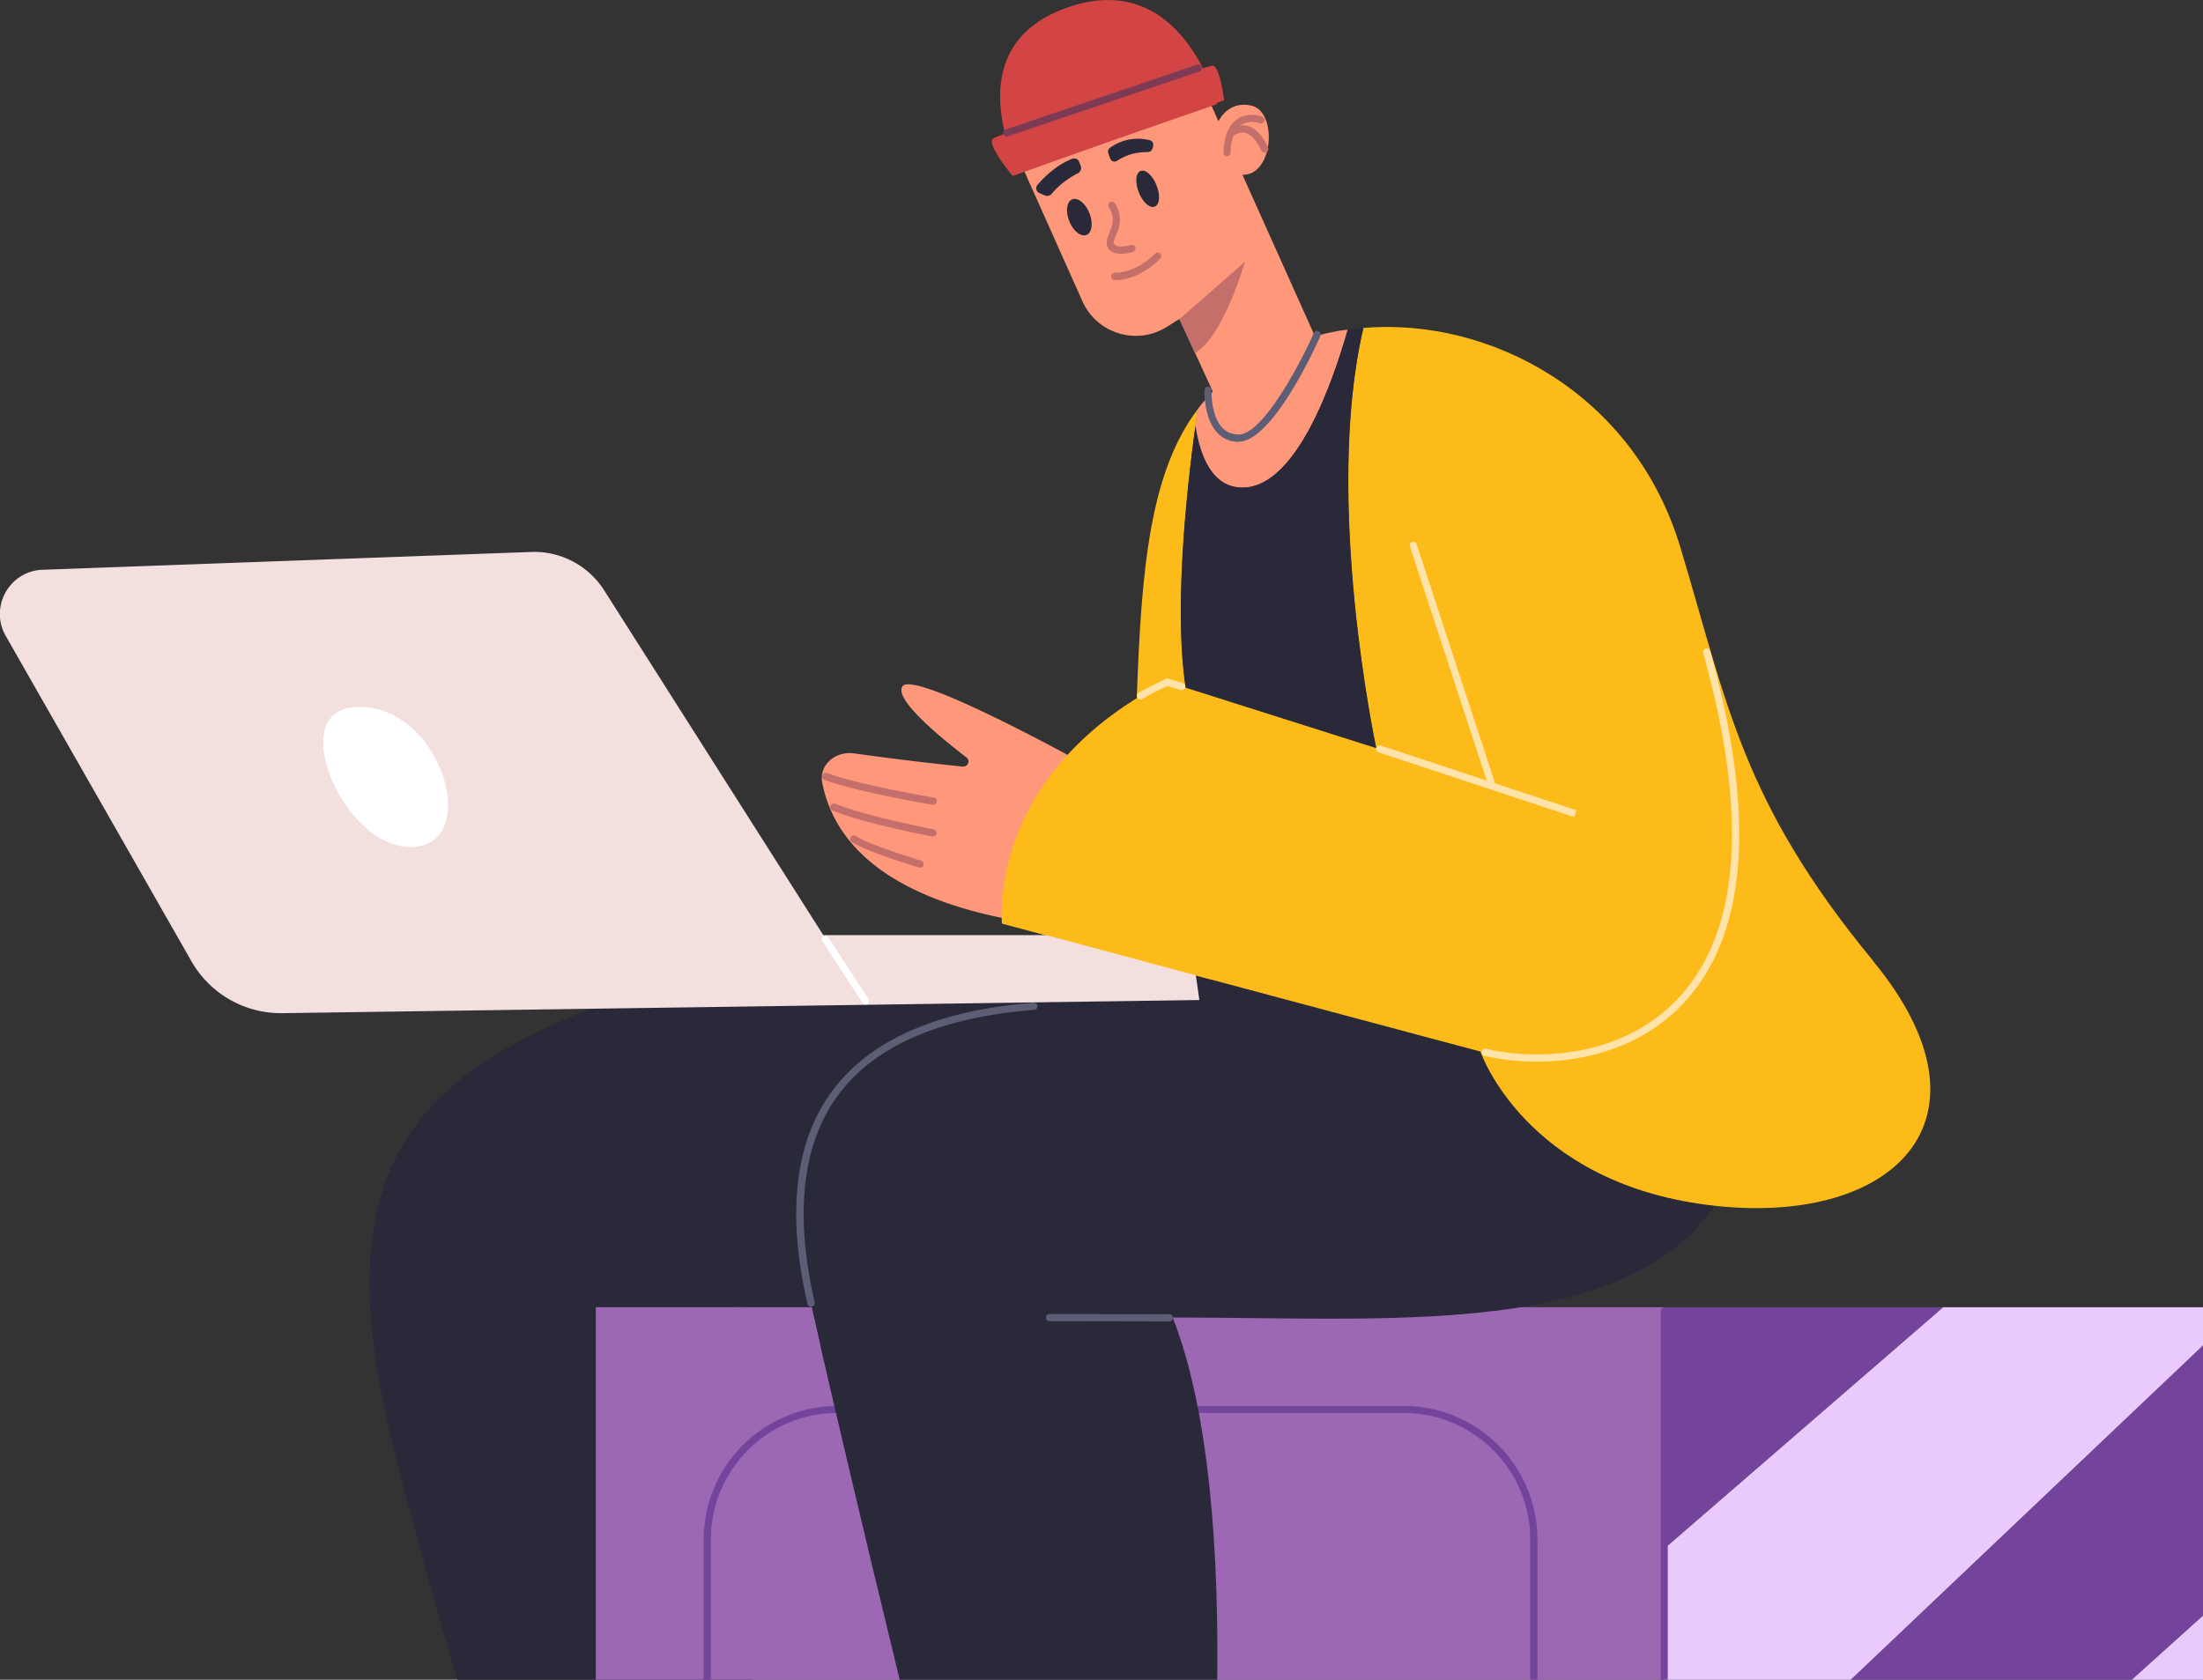
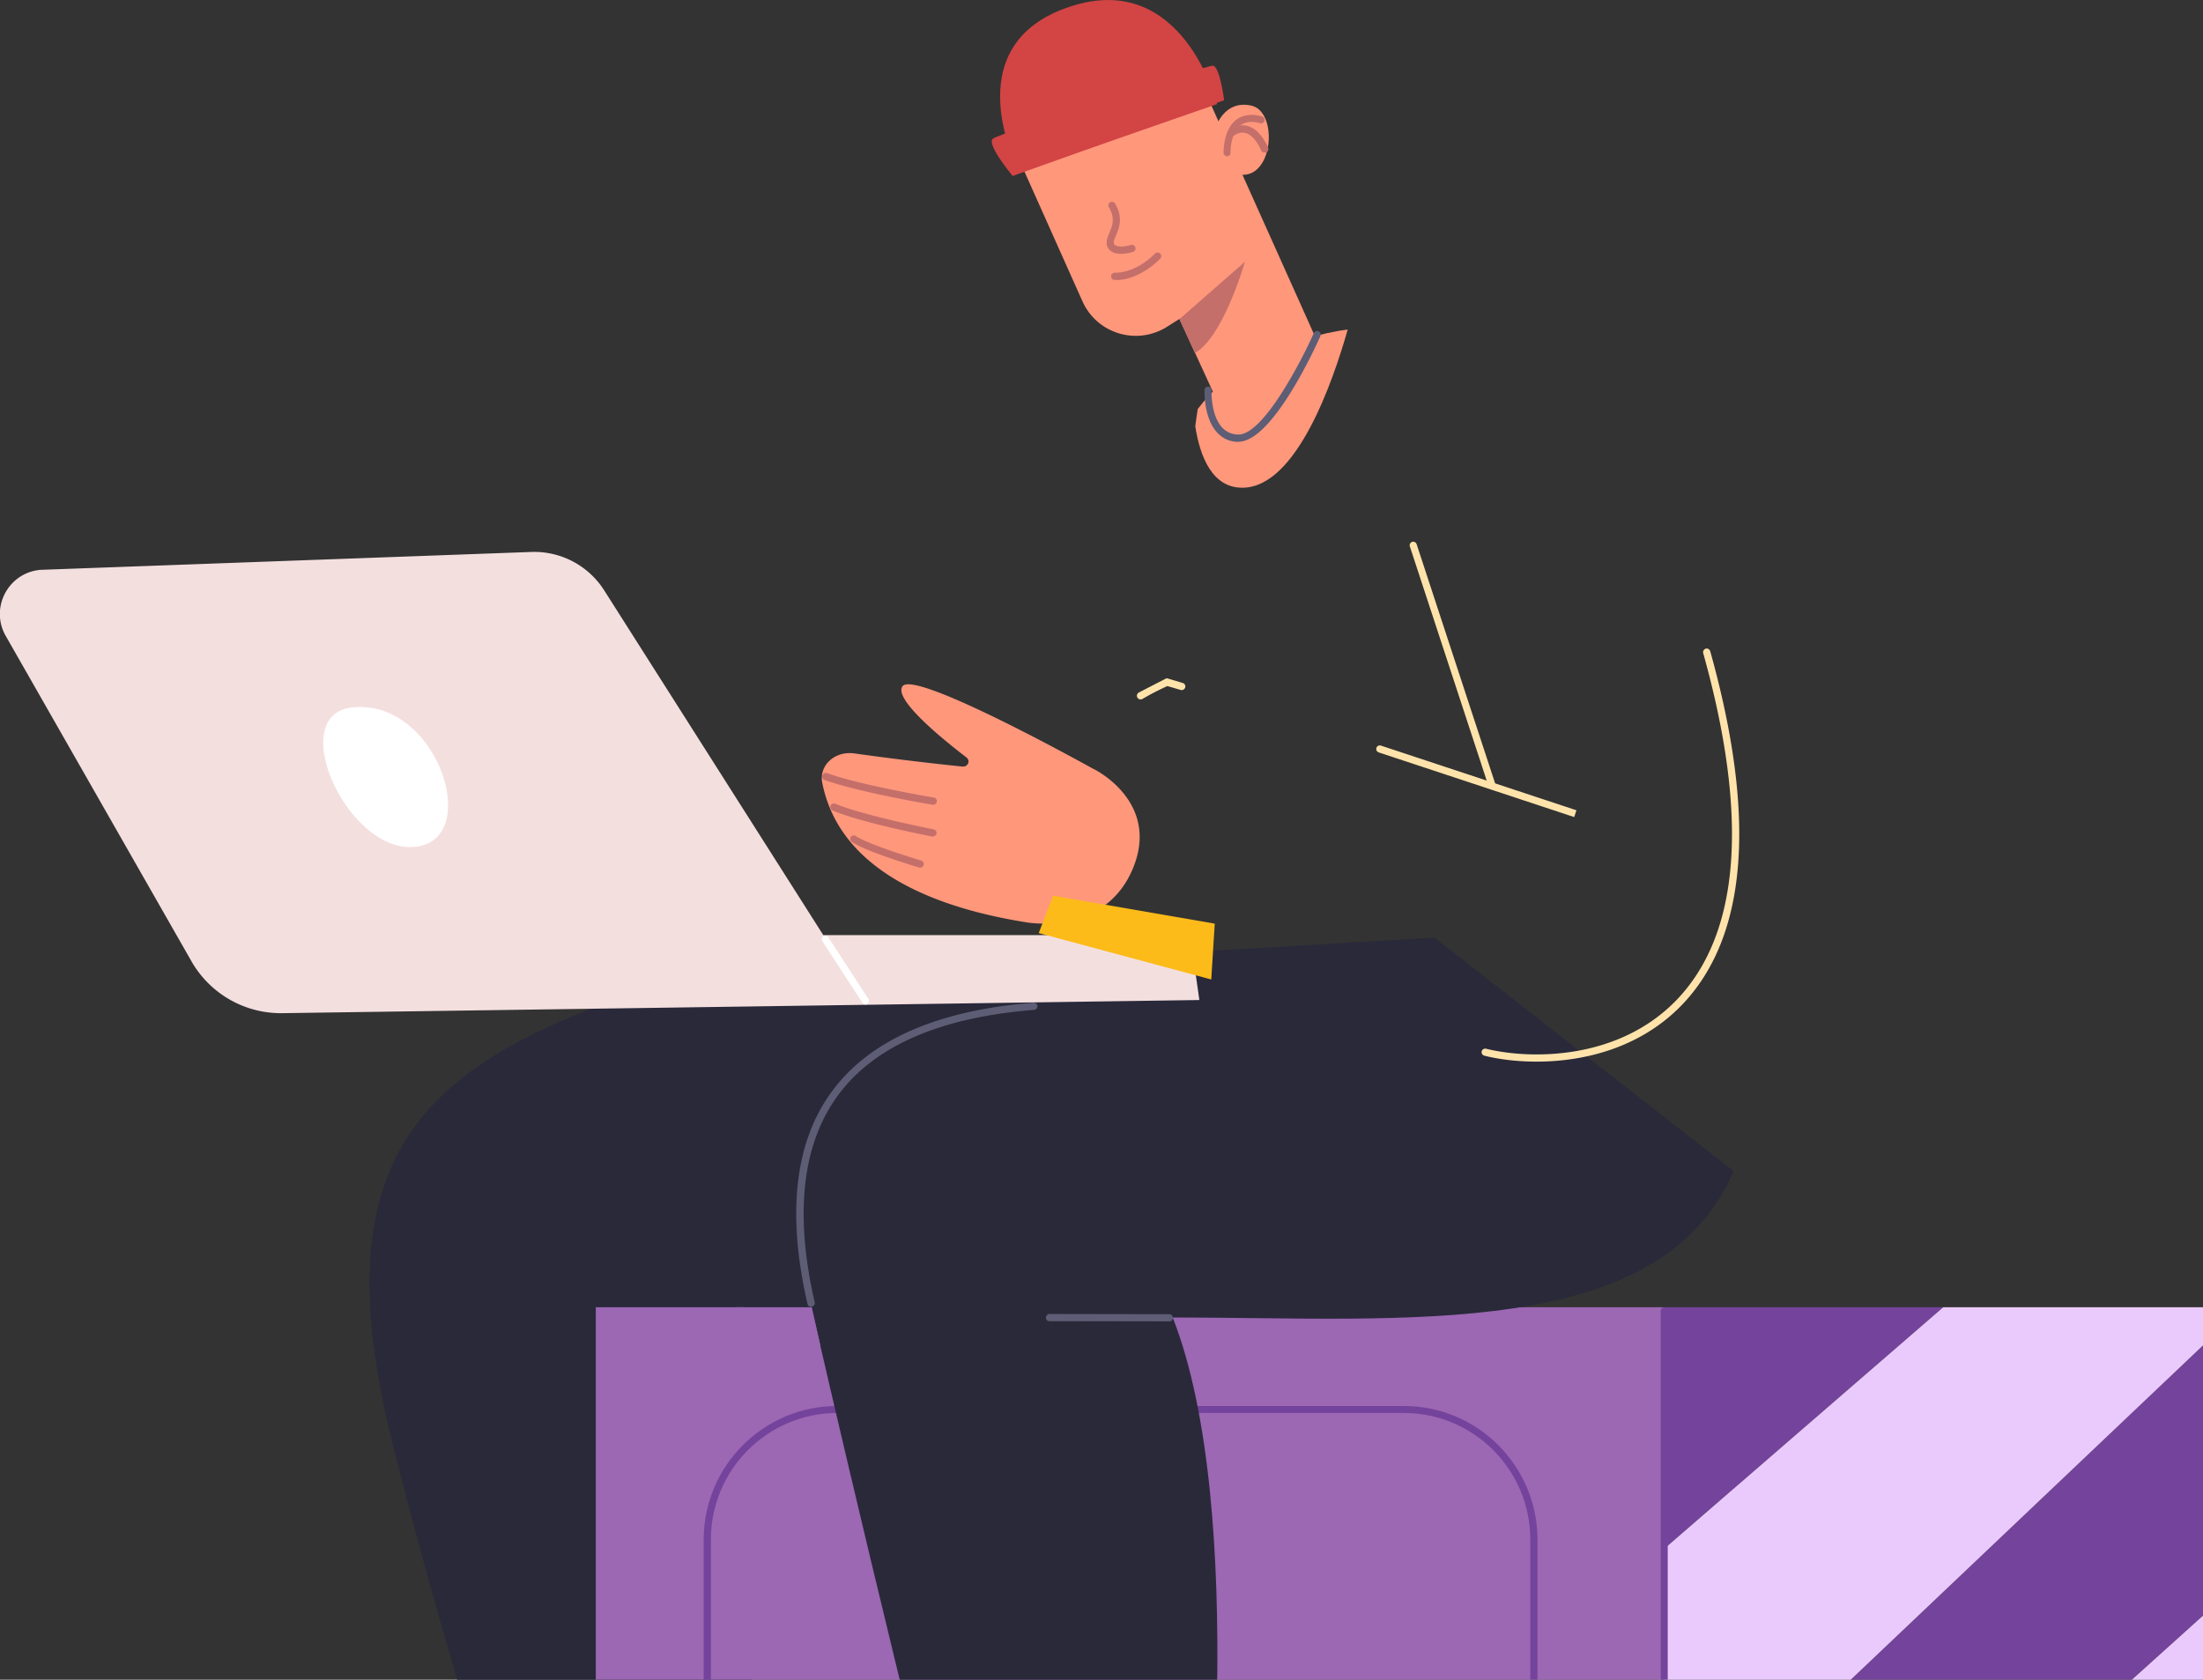
<svg xmlns="http://www.w3.org/2000/svg" width="434" height="331" fill="none">
  <rect width="100%" height="100%" fill="#333333" stroke="none" />
  <g clip-path="url(#A)">
    <g fill="#74439b">
      <path d="M327.824 257.596v47.627l55.008-47.627h-55.008zM434 265.123L327.824 365.919v48.112L434 318.374v-53.251z" />
    </g>
    <g fill="#eacafc">
      <path d="M434 257.596h-51.168l-55.008 47.627v60.696L434 265.123v-7.527zm0 60.778l-106.176 95.657v70.651L434 384.047v-65.673z" />
    </g>
    <path d="M77.319 284.384c14.429 57.702 32.253 107.19 32.253 107.19l41.872-19.221-8.932-112.693h5.658l-43.408-55.76c-28.332 14.162-38.841 34.88-27.443 80.524v-.04z" fill="#29293a" />
    <path d="M117.371 257.596V602.96H327.824V257.596H143.885H117.371Z" fill="#9c67b3" />
    <path d="M276.575 584.427H164.942c-14.509 0-26.311-11.816-26.311-26.342V303.402c0-14.527 11.802-26.342 26.311-26.342h111.633c14.51 0 26.311 11.815 26.311 26.342v254.683c0 14.526-11.801 26.342-26.311 26.342zM164.942 278.435c-13.741 0-24.897 11.209-24.897 24.926v254.683c0 13.758 11.196 24.926 24.897 24.926h111.633c13.742 0 24.897-11.209 24.897-24.926V303.361c0-13.758-11.196-24.926-24.897-24.926H164.942z" fill="#74439b" />
    <path d="M215.504 151.58s-35.284-19.707-37.709-16.348c-1.778 2.509 7.599 10.197 12.57 14.001.889.687.323 1.942-.808 1.82a598.45 598.45 0 0 1-21.26-2.589c-3.88-.526-6.992 2.387-6.305 5.827 3.476 17.44 22.432 24.642 40.296 27.475 0 0 15.722 2.832 21.098-11.128 4.931-12.827-7.841-19.058-7.841-19.058h-.041z" fill="#ff977b" />
    <g fill="#c46f6a">
      <path d="M183.858 158.58h-.121c-.606-.081-14.954-2.549-21.3-4.896-.364-.122-.566-.526-.404-.931.121-.364.566-.526.929-.405 6.225 2.307 20.896 4.816 21.017 4.816.405.081.647.445.566.809-.04.364-.363.607-.687.607zm-.039 6.272h-.122c-.565-.122-13.539-2.59-19.683-5.139-.363-.162-.525-.567-.404-.931a.75.75 0 0 1 .93-.404c6.022 2.468 19.279 5.017 19.4 5.058.364.081.647.445.566.809-.081.324-.364.566-.687.566v.041zm-2.507 6.11h-.202c-.445-.121-10.549-3.156-13.298-5.058-.323-.202-.404-.648-.202-.971s.647-.405.97-.203c2.587 1.781 12.812 4.816 12.893 4.856.364.122.607.486.485.89-.081.324-.363.486-.687.486h.041z" />
    </g>
    <path d="M282.557 184.76l-151.686 8.943c-9.902 3.156-18.592 6.434-26.109 10.197l43.408 55.76h12.165s19.199 83.842 32.94 133.977l43.934-17.885s8.932-77.651-6.184-116.133c45.995 0 96.072 4.816 110.501-28.851l-59.009-46.048.04.04z" fill="#29293a" />
-     <path d="M369.01 189.333c-26.069-31.603-28.818-51.188-37.992-81.536-9.175-30.47-37.71-45.279-62.445-43.175-7.962 33.99 2.506 82.79 2.506 82.79l-37.507-11.897c-2.547-16.712.606-42.73 2.384-54.869-9.417 12.423-11.114 31.441-12.004 56.934-29.504 18.33-26.554 44.43-26.554 44.43l94.253 25.209s8.69 25.654 44.823 30.227 58.565-16.51 32.495-48.112h.041z" fill="#fcbb19" />
    <g fill="#ff977b">
      <path d="M260.246 68.911l-.121-.243-26.796-59.725s-17.784-.202-34.395 18.411l14.307 32.007c2.87 6.434 10.751 8.781 16.693 5.018l2.425-1.538 7.073 15.417 20.895-9.266v-.121l-.081.04z" />
      <path d="M239.512 25.088s1.616-5.422 6.951-4.289c5.336 1.093 4.487 14.163-1.98 13.636-3.355-3.197-4.971-9.347-4.971-9.347z" />
    </g>
    <g fill="#c46f6a">
      <path d="M220.88 50.014c-1.091 0-2.223-.283-2.708-1.376-.404-.89 0-1.821.364-2.711.606-1.416 1.213-2.913-.081-5.099-.202-.324-.081-.769.243-.971a.72.72 0 0 1 .97.243c1.657 2.792.808 4.856.161 6.353-.282.647-.525 1.214-.363 1.578.363.809 2.223.566 3.314.243a.7.7 0 0 1 .889.486c.121.364-.081.769-.485.89-.323.081-1.293.364-2.304.364zm11.479 12.868l12.893-11.29s-4.284 14.931-9.861 17.966l-3.032-6.636v-.041zm9.375-32.089a.71.71 0 0 1-.687-.688c0-.162-.081-4.492 2.466-6.474 1.293-1.012 3.031-1.254 5.092-.688.364.121.606.485.485.85-.081.364-.485.607-.849.486-1.616-.445-2.91-.283-3.88.445-2.02 1.578-1.94 5.301-1.94 5.341 0 .405-.283.728-.687.728z" />
      <path d="M249.091 30.065c-.283 0-.566-.162-.647-.445 0 0-1.131-2.833-3.031-3.399-.808-.243-1.657 0-2.546.648-.323.243-.768.162-.97-.162-.243-.324-.162-.769.162-.971 1.293-.931 2.546-1.254 3.799-.89 2.546.728 3.88 4.087 3.961 4.249.161.364 0 .769-.405.931-.08 0-.161.041-.242.041h-.081zm-29.182 25.088h-.364c-.404 0-.687-.405-.647-.769 0-.405.405-.647.768-.647 0 0 3.8.283 7.882-3.763.283-.283.727-.283 1.01 0a.71.71 0 0 1 0 1.012c-3.88 3.844-7.518 4.208-8.649 4.208v-.04z" />
    </g>
    <g fill="#29293a">
-       <path d="M210.654 43.58c.768 1.942 2.304 3.156 3.395 2.711s1.334-2.347.566-4.289-2.304-3.156-3.395-2.711-1.334 2.347-.566 4.289zm13.702-5.665c.768 1.942 2.183 3.197 3.153 2.792s1.091-2.266.323-4.208-2.182-3.197-3.152-2.792-1.092 2.266-.324 4.208zm-12.044-3.763c-1.253.647-3.436 1.983-5.093 4.006-.364.445-.97.567-1.455.324l-1.01-.445c-.647-.283-.809-1.093-.324-1.659 1.253-1.457 3.678-3.844 6.71-5.058.606-.243 1.253 0 1.455.566l.323.85c.202.526-.04 1.133-.606 1.457v-.041zm13.824-4.168c-1.172-.04-3.638.081-6.063 1.7-.485.324-1.132.121-1.334-.405a10.27 10.27 0 0 1-.404-1.133c-.121-.364 0-.769.324-1.012 1.091-.809 3.96-2.468 7.881-1.497.444.121.727.567.647 1.052 0 .202-.081.364-.122.526-.121.445-.485.728-.929.728v.04z" />
-     </g>
+       </g>
    <g fill="#ffe3ab">
      <path d="M302.724 209.201c-4.001 0-7.598-.486-10.306-1.174a.73.73 0 0 1-.525-.849.73.73 0 0 1 .848-.526c8.447 2.104 25.867 2.427 37.467-9.51 12.57-12.989 14.389-36.013 5.335-68.425-.121-.364.121-.769.485-.89s.768.121.889.485c9.215 32.938 7.275 56.448-5.658 69.802-8.326 8.578-19.522 11.087-28.535 11.087zm-78.044-71.379c-.243 0-.485-.122-.607-.365-.202-.323-.08-.768.243-.971l5.335-2.751.242-.081 3.113.93c.363.122.606.486.485.891-.122.364-.526.607-.89.485l-2.627-.769c-.606.284-2.425 1.093-4.931 2.55-.121.081-.242.081-.363.081zm85.442 23.186l-38.517-12.747a.71.71 0 0 1-.445-.89.71.71 0 0 1 .889-.445l38.518 12.746-.445 1.336z" />
      <path d="M293.873 155.221c-.283 0-.566-.202-.687-.485l-15.44-47.06a.71.71 0 0 1 .445-.891.71.71 0 0 1 .889.446l15.439 47.06a.71.71 0 0 1-.444.89h-.202v.04z" />
    </g>
    <path d="M245.009 96.103c10.468-.324 17.582-20.88 20.492-31.158-1.374.162-2.708.405-4.002.688-12.044 2.752-20.087 7.769-25.543 14.972-.162 1.012-.324 2.185-.485 3.399.929 5.948 3.354 12.301 9.538 12.099z" fill="#ff977b" />
-     <path d="M268.614 64.581l-3.072.324c-2.91 10.278-10.023 30.834-20.491 31.158-6.184.202-8.609-6.151-9.539-12.099-1.778 13.111-4.244 36.176-1.9 51.471l37.508 11.897s-10.468-48.841-2.506-82.79v.041z" fill="#29293a" />
    <path d="M234.5 184.275h-72.306l-43.165-67.94c-3.113-4.896-8.569-7.769-14.349-7.567l-96.597 3.521c-6.386.445-10.145 7.445-6.952 13.029l36.578 64.096a20.29 20.29 0 0 0 17.945 10.237l180.625-2.59-1.819-12.827.04.041z" fill="#f4dfdf" />
    <g fill="#fff">
      <path d="M170.521 197.952c-.242 0-.445-.122-.606-.324l-7.922-12.18c-.202-.323-.121-.769.202-.971s.768-.121.97.202l7.922 12.18c.202.324.121.769-.202.971a.68.68 0 0 1-.404.122h.04zM69.438 139.4c16.773-1.74 25.746 26.099 12.368 27.475S56.059 140.776 69.438 139.4z" />
    </g>
    <path d="M200.875 34.031l38.881-13.515S233.128-6.07 210.817 1.295c-23.401 7.688-9.942 32.736-9.942 32.736z" fill="#d34444" />
    <path d="M327.865 603a.68.68 0 0 1-.687-.688V258.324c0-.404.283-.687.687-.687a.68.68 0 0 1 .687.687v343.948c0 .404-.283.688-.687.688v.04z" fill="#74439b" />
    <path d="M204.633 183.87l33.991 9.145.687-11.006-31.849-5.503-2.829 7.364z" fill="#fcbb19" />
    <path d="M159.932 257.596l1.698 7.648-15.884-.445-.808-7.203h14.994z" fill="#9c67b3" />
    <g fill="#5d5d75">
      <path d="M230.338 260.388l-23.604-.04a.68.68 0 0 1-.687-.688c0-.405.323-.728.687-.728l23.644.04c.404 0 .687.324.687.728a.68.68 0 0 1-.687.688h-.04zm-70.569-2.873c-.323 0-.606-.202-.687-.566-4.122-17.845-2.506-31.967 4.81-41.881 7.437-10.116 20.774-15.983 39.73-17.48.404 0 .727.242.768.647 0 .405-.243.728-.647.769-18.511 1.456-31.525 7.121-38.679 16.873-7.033 9.59-8.569 23.308-4.567 40.748.081.364-.162.769-.526.85h-.161l-.041.04z" />
    </g>
    <path d="M241.169 19.747l-41.67 14.931s-5.173-6.191-3.92-7.324 41.912-14.405 43.327-14.405 2.263 6.838 2.263 6.838v-.04z" fill="#d34444" />
-     <path d="M198.328 26.909c-.283 0-.566-.202-.687-.486a.71.71 0 0 1 .444-.89l37.75-12.787a.71.71 0 0 1 .889.445.71.71 0 0 1-.444.89l-37.75 12.787h-.243l.041.04z" fill="#7c3a54" />
    <path d="M244.081 87.079c-1.657 0-3.072-.567-4.203-1.74-2.749-2.832-2.587-8.214-2.587-8.457a.71.71 0 0 1 .687-.688c.404 0 .687.324.687.728 0 .04-.162 5.018 2.183 7.405.848.85 1.859 1.295 3.152 1.295 4.891 0 12.368-14.446 14.833-19.989.162-.364.566-.526.93-.364s.525.566.364.931c-.93 2.145-9.458 20.839-16.127 20.839l.081.04z" fill="#5d5d75" />
  </g>
  <defs>
    <clipPath id="A">
      <path fill="#fff" d="M0 0h434v331H0z" />
    </clipPath>
  </defs>
</svg>